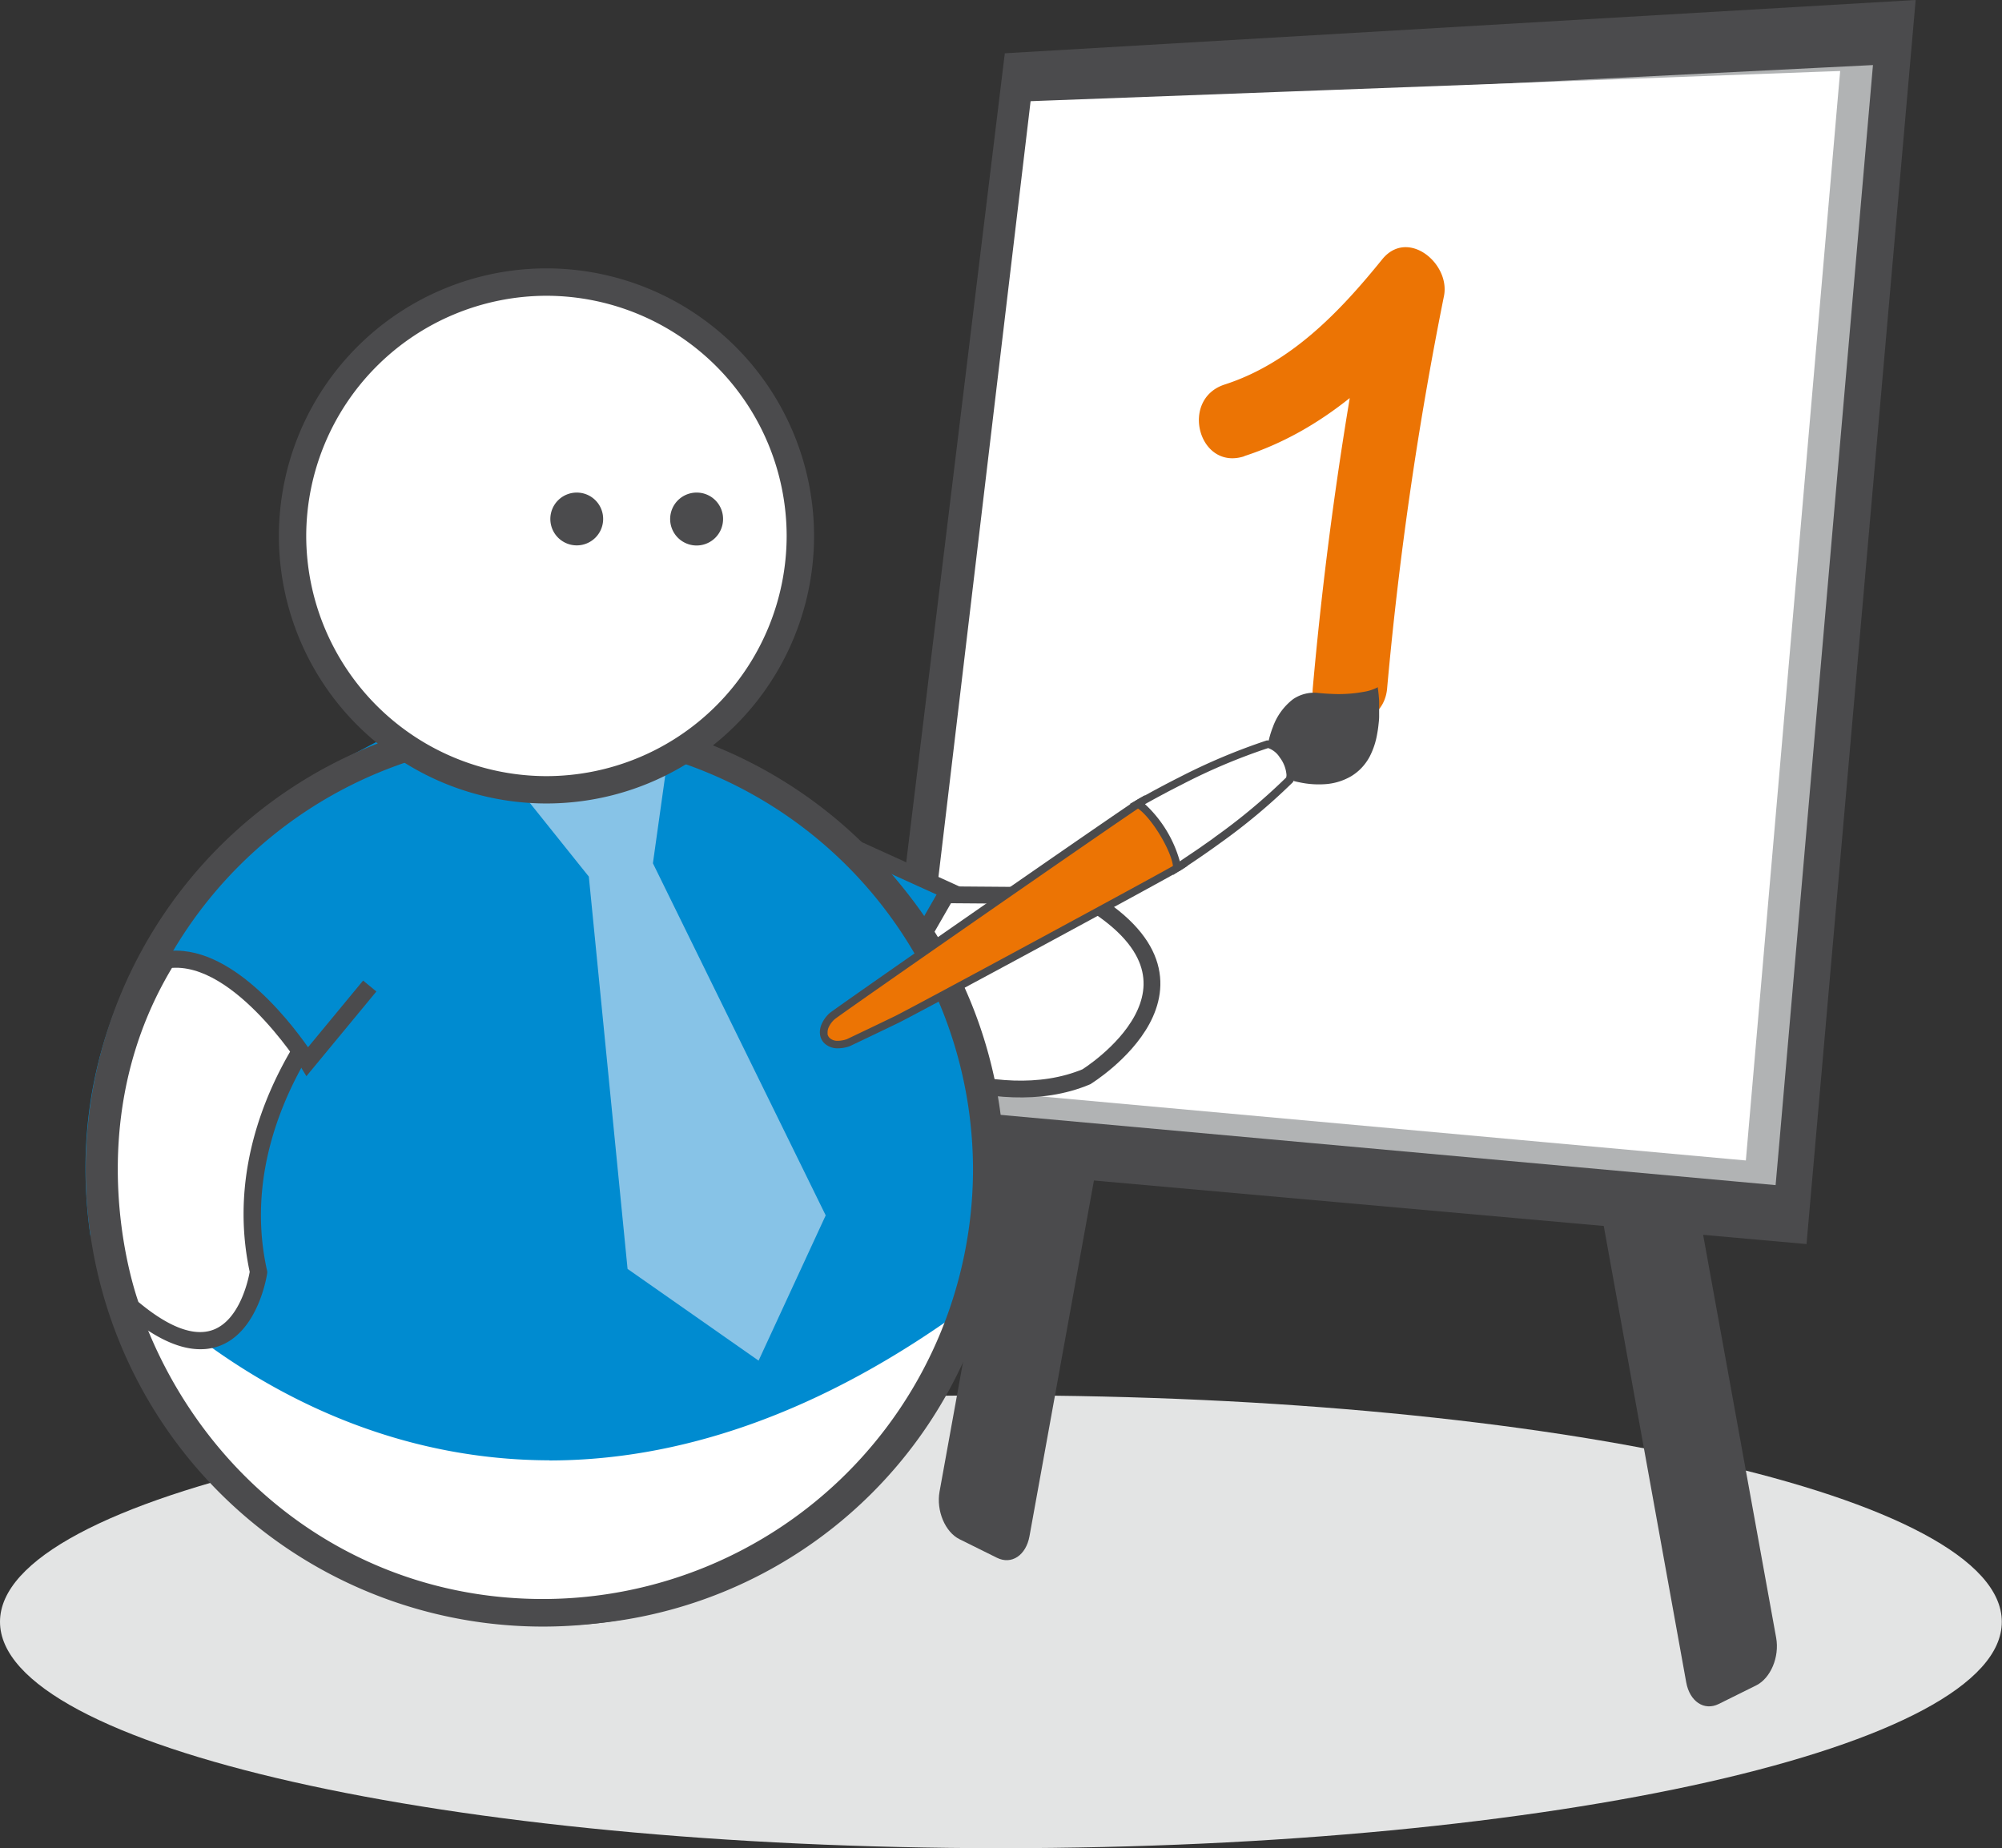
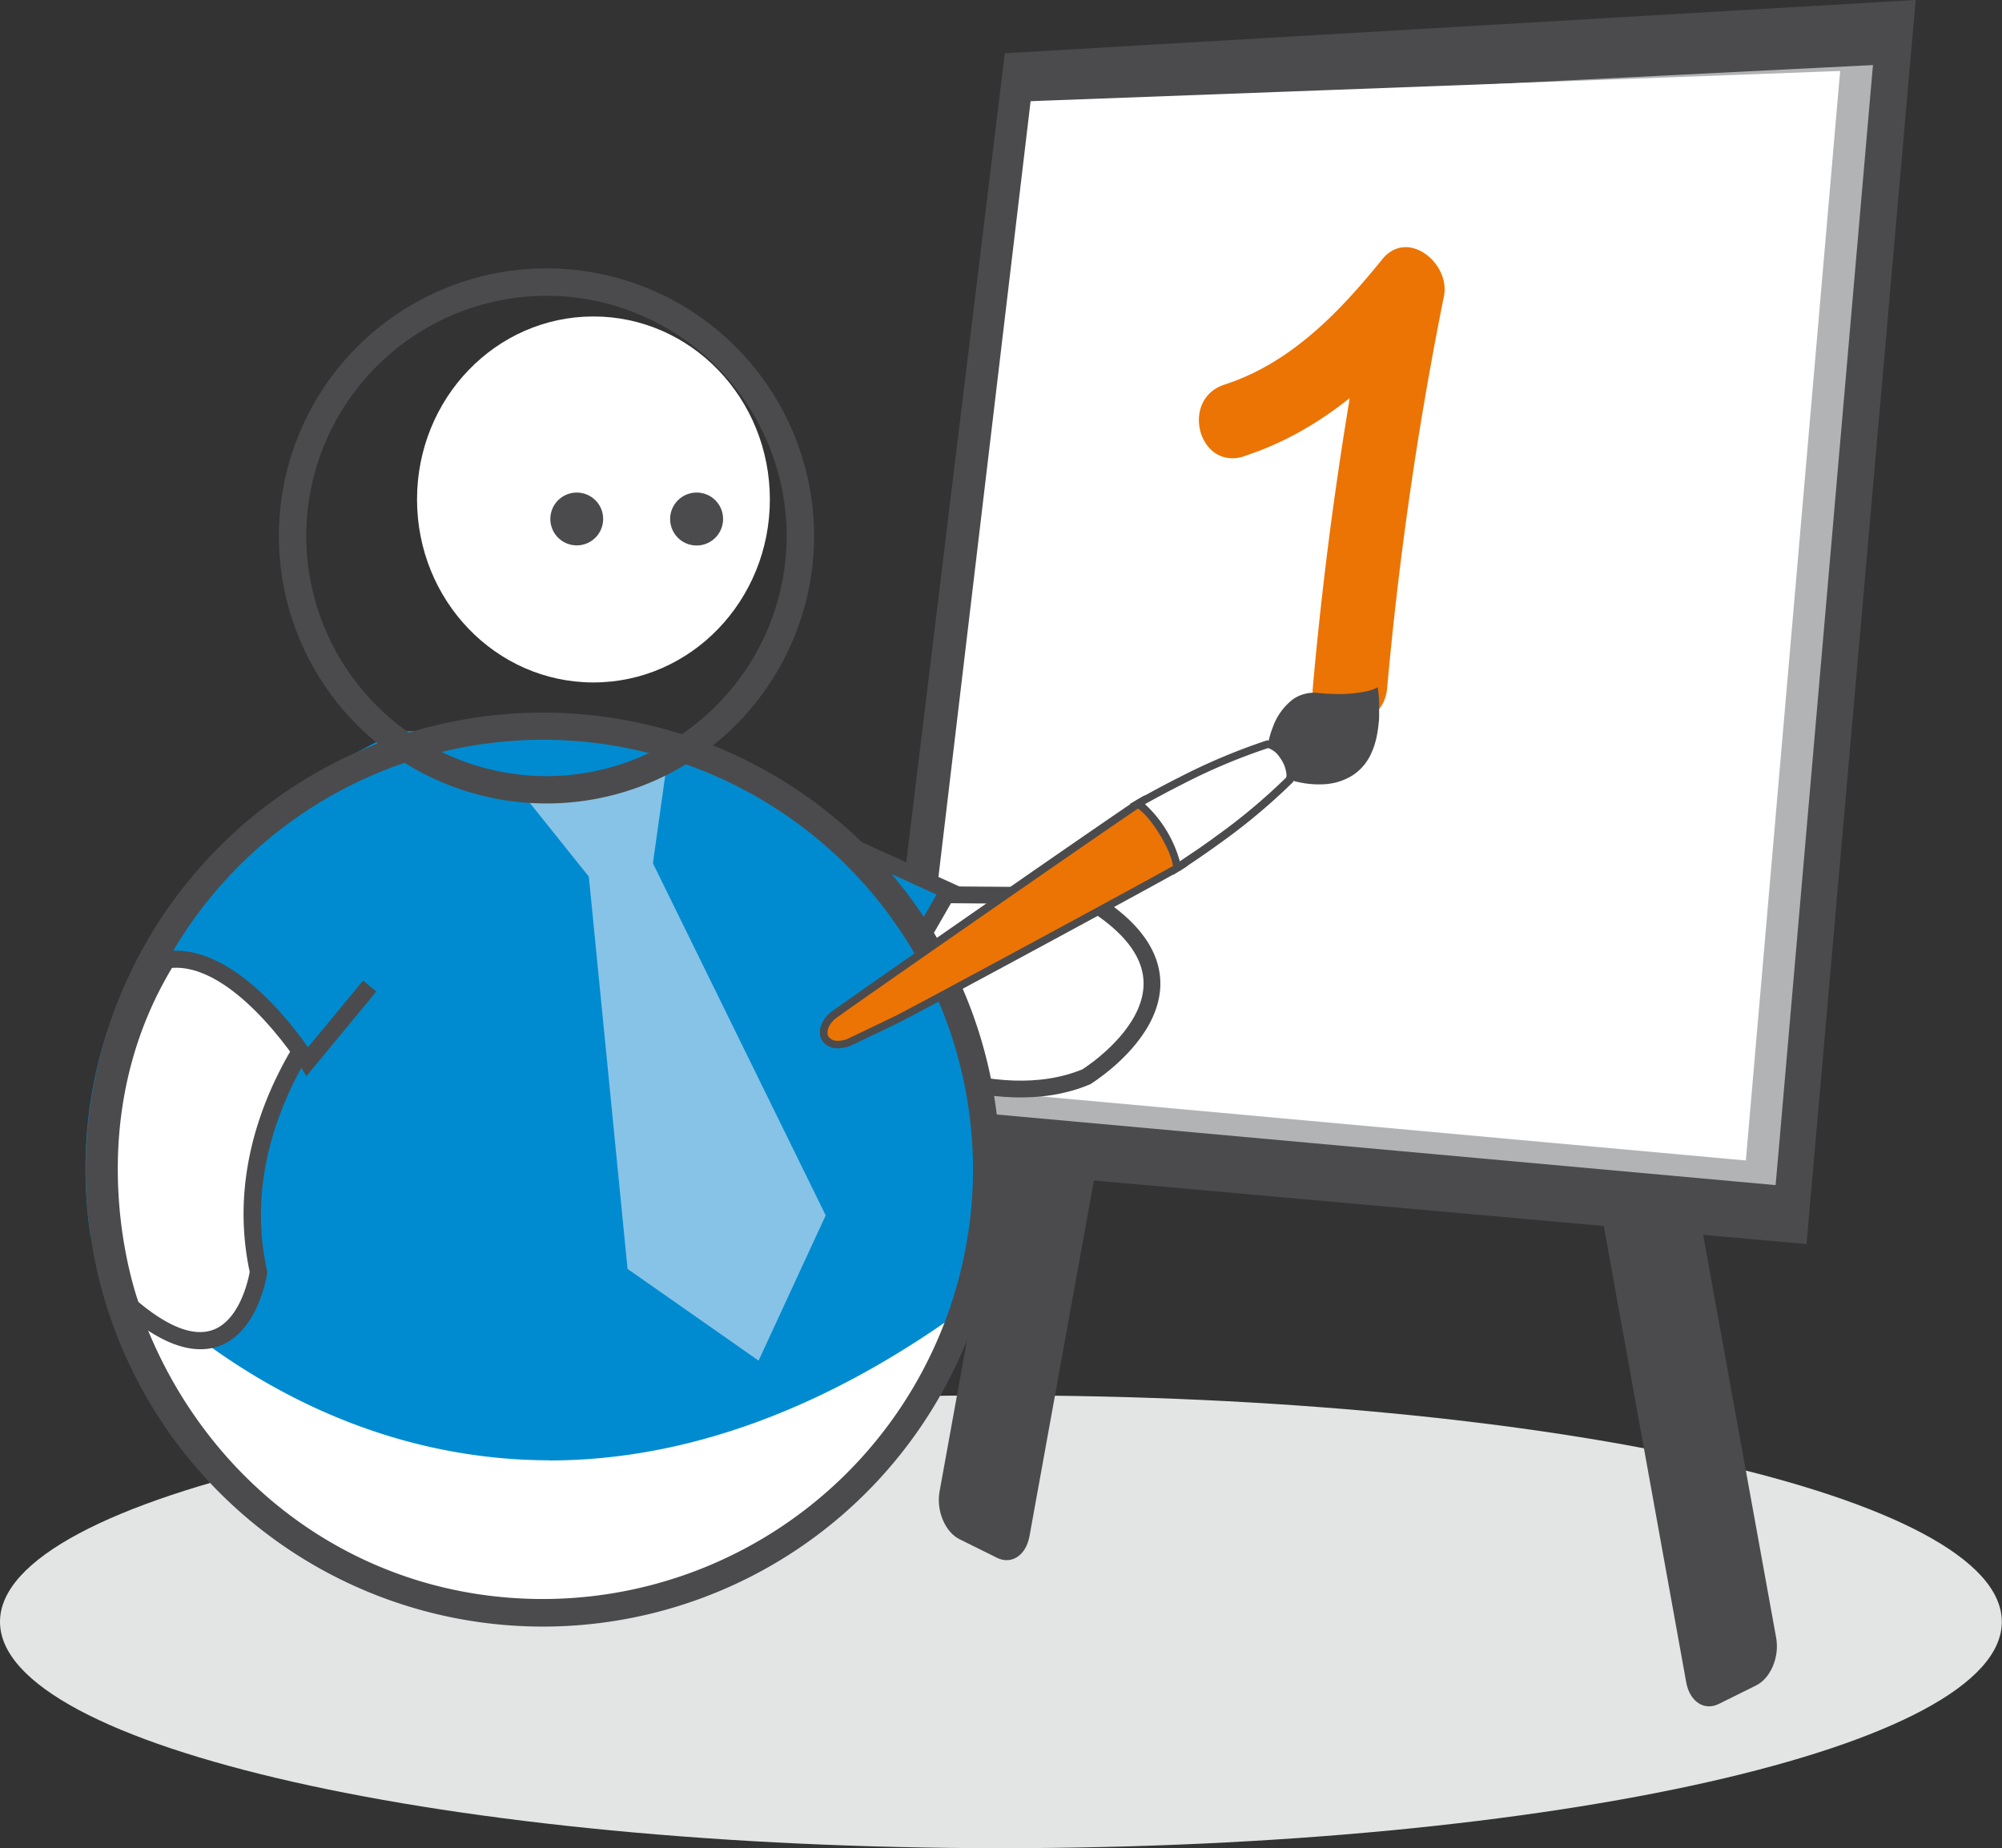
<svg xmlns="http://www.w3.org/2000/svg" viewBox="0 0 323.03 298.25">
  <rect x="0" y="0" width="323.03" height="298.25" fill="#333333" stroke="none" />
  <defs>
    <style>.cls-1{fill:#e3e4e4;}.cls-2{fill:#4b4b4d;}.cls-3{fill:#58585a;}.cls-4,.cls-7{fill:#fff;}.cls-5{fill:#b1b3b4;}.cls-6{fill:#2e2d30;}.cls-7,.cls-8{stroke:#4b4b4d;stroke-width:2.71px;}.cls-8,.cls-9{fill:#008bd0;}.cls-10{fill:#87c3e7;}.cls-11{fill:#ec7404;}</style>
  </defs>
  <title>Element 2</title>
  <g id="Ebene_2" data-name="Ebene 2">
    <g id="Ebene_1-2" data-name="Ebene 1">
      <path class="cls-1" d="M0,261.72c0,20.18,72.31,36.53,161.51,36.53S323,281.9,323,261.72s-72.32-36.54-161.52-36.54S0,241.53,0,261.72Z" />
      <path class="cls-2" d="M272.08,271.5c.56,3.08,2.9,4.64,5.24,3.48l6.05-3c2.33-1.16,3.78-4.59,3.22-7.68l-17.7-97.68c-.56-3.08-2.9-4.64-5.24-3.48l-6,3c-2.33,1.16-3.78,4.6-3.22,7.68Z" />
      <path class="cls-2" d="M166.11,247.91c-.56,3.09-2.9,4.64-5.24,3.48l-6.05-3c-2.33-1.16-3.77-4.6-3.22-7.68L169.3,143c.56-3.09,2.91-4.64,5.24-3.49l6.05,3c2.33,1.16,3.78,4.6,3.22,7.68Z" />
      <path class="cls-3" d="M292.57,65s-6.14,111.69-8.44,115.12S217.45,175,217.45,175s26.83-4.3,46.76-34.37S292.57,65,292.57,65Z" />
      <polygon class="cls-2" points="309.1 0 291.49 200.76 140.36 187.28 162.13 8.6 309.1 0" />
      <path class="cls-4" d="M277.79,180.92h-.23L154.69,170a2.65,2.65,0,0,1-2.4-3L169.64,25.16a2.67,2.67,0,0,1,2.54-2.34l119.59-4.36a2.66,2.66,0,0,1,2.65,2.89l-14,157.15a2.63,2.63,0,0,1-2.65,2.42Z" />
      <path class="cls-4" d="M291.77,21.12l-14,157.15-122.87-11L172.28,25.48l119.49-4.36m0-5.32h-.19L172.09,20.17A5.31,5.31,0,0,0,167,24.83L149.65,166.66a5.32,5.32,0,0,0,1.14,4,5.38,5.38,0,0,0,3.66,1.95l122.87,11,.47,0a5.26,5.26,0,0,0,3.41-1.24,5.33,5.33,0,0,0,1.89-3.6l14-157.15a5.31,5.31,0,0,0-5.29-5.79Zm0,10.63h0Z" />
      <polygon class="cls-4" points="151.49 175.55 169.98 20.54 298.48 14.09 283.4 187.51 151.49 175.55" />
      <path class="cls-5" d="M294.75,17.69,280.31,183.81l-125-11.33L173,23.8l121.73-6.11m7.46-7.19-7.8.39L172.68,17l-5.74.29-.68,5.7L148.52,171.67l-.83,7,7,.63,125,11.33,6.81.62.6-6.81L301.53,18.28l.68-7.78Zm-7.46,14Z" />
      <polygon class="cls-4" points="149.11 173.7 167.63 17.78 295.27 13.02 280.34 185.65 149.11 173.7" />
      <path class="cls-4" d="M293.63,14.58,279,184,150.78,172.35,169,19.23l124.66-4.65m3.29-3.12-3.4.12L168.86,16.23l-2.57.1-.3,2.54L147.8,172l-.36,3.07,3.07.28L278.7,187l3,.27.26-3L296.62,14.84l.3-3.38Zm-3.29,6.12h0Z" />
      <path class="cls-6" d="M42.27,139.06l-.35-2.41,24.68-1.17L65.26,145.6l-3,11.59-2.31,12.24-13.2.64-4.47-31Zm8.27,26.4,5.7-.27,1.69-9,3-11.46.61-4.62L47,140.83l3.55,24.63Z" />
      <path class="cls-7" d="M137.38,167.52l.43.25c3.11,1.78,22.47,12.27,37.47,6,0,0,24.17-14.88-.5-29.05l-6.21-.2-19.4-.15Z" />
      <polygon class="cls-8" points="153.04 143.74 138.41 169.18 129.79 165.25 131.84 154.73 133.33 142.83 135.16 135.62 153.04 143.74" />
      <path class="cls-4" d="M160.66,189.32A71.56,71.56,0,1,1,89.1,117.77a71.56,71.56,0,0,1,71.56,71.55" />
-       <path class="cls-2" d="M16.07,189.33a73,73,0,0,1,73-73h0a73,73,0,0,1,73,73h0a73,73,0,0,1-73,73h0a73,73,0,0,1-73-73Zm2.95,0A70.16,70.16,0,0,0,89.09,259.4h0a70.18,70.18,0,0,0,70.09-70.07h0a70.18,70.18,0,0,0-70.09-70.09h0A70.17,70.17,0,0,0,19,189.33Z" />
      <path class="cls-9" d="M17.39,198.15s55.24,71.1,138.24,9.38c0,0,11.29-71.56-51.5-87l-39.37.4L53.59,126.8S11,149.73,17.39,198.15" />
      <path class="cls-9" d="M88.66,235.66c-46-.1-73.36-35.48-73.59-35.71h0l2.32-1.8,2.93-.4-2.93.4L15.07,200l-.49-.63-.11-.79a78,78,0,0,1-.68-10.15h0c.15-43.69,38.16-64,38.43-64.19h0L64,118l40.45-.41.36.09c23.9,5.83,37.82,19.84,45.39,35h0c7.6,15.13,9.13,31.31,9.14,42.21h0a94.15,94.15,0,0,1-.82,13.12h0l-.2,1.19-1,.72c-25.51,19-48.75,25.76-68.68,25.76h0ZM24.37,201.47A102.11,102.11,0,0,0,38.07,213h0c11.94,8.41,29.17,16.76,50.59,16.76h0c18.34,0,39.9-6.08,64.2-23.87h0a94.25,94.25,0,0,0,.61-11h0c0-10.35-1.52-25.68-8.52-39.57h0c-7-13.8-19.13-26.26-41.19-31.81h0l-38.26.39L55,129.39s-.48.26-1.43.85h0c-1,.59-2.33,1.49-4,2.69h0a81.37,81.37,0,0,0-12.21,11h0c-8.89,9.83-17.66,24.5-17.67,44.46h0a70.83,70.83,0,0,0,.53,8.56h0c.68.81,2.06,2.41,4.16,4.53Z" />
      <path class="cls-4" d="M55.58,160.13S36.2,180,41.75,205.21c0,0-2.94,20.65-20.55,5.71,0,0-13.06-33.72,10.63-62.88" />
      <path class="cls-2" d="M32.36,217.73a8.69,8.69,0,0,0,3.1-.55c6.26-2.38,7.61-11.39,7.66-11.77l0-.25-.06-.25c-5.32-24.16,13.28-43.63,13.47-43.82l-2-1.93c-.8.83-19.7,20.57-14.24,46.09-.23,1.3-1.6,7.72-5.87,9.34-3.06,1.15-7.13-.35-12.09-4.49-1.22-3.49-11.15-34.51,10.53-61.18l-2.15-1.75c-23.93,29.44-11,63.9-10.85,64.25l.13.33.26.22c4.52,3.84,8.56,5.76,12.06,5.76" />
      <path class="cls-9" d="M50.52,170.52c-2.42-3.24-15.44-16.38-21.74-15.45-7.17,1,4.72-11.95,4.72-11.95L51.42,128.4,56.69,151l.59,13.87Z" />
      <path class="cls-2" d="M49.44,173.67,60.73,160l-2.14-1.76L49.7,169c-3.27-4.67-13.48-17.76-24-15.28l.63,2.69C36.87,153.9,48.3,171.86,48.42,172Z" />
      <path class="cls-2" d="M13.83,188.73A73.76,73.76,0,0,1,87.6,115h0a73.77,73.77,0,0,1,73.77,73.76h0A73.77,73.77,0,0,1,87.6,262.49h0a73.76,73.76,0,0,1-73.77-73.76Zm4.42.31c1.76,38.33,31.05,69,69.35,69h0A69.44,69.44,0,0,0,157,188.73h0A69.44,69.44,0,0,0,87.6,119.38h0a69.44,69.44,0,0,0-69.35,69.35Z" />
-       <path class="cls-4" d="M129.14,86.49a41,41,0,1,1-41-41,41,41,0,0,1,41,41" />
      <polygon class="cls-10" points="105.35 139.31 107.62 123.13 85.01 128.97 93.67 139.79 95.01 141.46 101.26 204.77 122.4 219.57 133.23 196.13 105.35 139.31" />
      <path class="cls-2" d="M45,86.49A43.19,43.19,0,0,1,88.17,43.31h0a43.2,43.2,0,0,1,43.18,43.18h0a43.17,43.17,0,0,1-43.18,43.17h0A43.17,43.17,0,0,1,45,86.49Zm4.41,0a38.83,38.83,0,0,0,38.76,38.76h0a38.81,38.81,0,0,0,38.76-38.76h0A38.81,38.81,0,0,0,88.17,47.73h0A38.83,38.83,0,0,0,49.41,86.49Z" />
      <path class="cls-4" d="M124.22,80.6c0,16.31-12.74,29.53-28.47,29.53S67.29,96.91,67.29,80.6,80,51.07,95.75,51.07s28.47,13.22,28.47,29.53" />
      <path class="cls-2" d="M97.32,83.75a4.26,4.26,0,1,1-4.25-4.26,4.25,4.25,0,0,1,4.25,4.26" />
      <path class="cls-2" d="M116.67,83.76a4.27,4.27,0,1,1-4.25-4.27,4.25,4.25,0,0,1,4.25,4.27" />
      <path class="cls-11" d="M200.72,73.62c12.71-4.11,22.43-13.05,30.68-23.25l-10-5.84a616.37,616.37,0,0,0-9.58,66.53c-.64,7.7,11.37,7.65,12,0A588,588,0,0,1,233,47.72c1-5.25-5.91-10.94-10-5.84-6.87,8.49-14.74,16.73-25.39,20.17-7.32,2.36-4.19,14,3.19,11.57Z" />
      <path class="cls-11" d="M191,139.41c0-.58-5.8-10.06-6.31-10.34l-.79.44c-1.61.93-47.29,32.66-49.59,34.42a4.64,4.64,0,0,0-1.15,1.59A2.42,2.42,0,0,0,133,167a1.81,1.81,0,0,0,.66,1.08,2.55,2.55,0,0,0,1.36.5,5,5,0,0,0,1.95-.3q3.93-1.86,7.74-3.71c2.55-1.23,44-23.62,45.56-24.63l.41-.26.35-.23" />
      <path class="cls-2" d="M137.18,168.8a5.64,5.64,0,0,1-1.93.37h-.32a3.12,3.12,0,0,1-1.71-.64h0a2.37,2.37,0,0,1-.88-1.44h0a3,3,0,0,1-.05-.53h0a3.3,3.3,0,0,1,.27-1.27h0a5.39,5.39,0,0,1,1.3-1.8h0c2.42-1.85,48-33.51,49.71-34.5h0l.79-.45.3-.18.31.17h0a2.24,2.24,0,0,1,.62.68h0c.75,1,2.22,3.37,3.51,5.53h0c.65,1.08,1.25,2.1,1.7,2.9h0c.22.4.4.74.54,1h0a2,2,0,0,1,.26.75v.34l-.29.2-.34-.52h0l.34.52h0l-.35.23h0l-.41.26h0c-1.66,1.07-43,23.41-45.63,24.67h0q-3.81,1.84-7.75,3.71Zm52.7-29.42.33-.21h0c-.44-.87-1.67-3-2.87-4.95h0c-.73-1.2-1.47-2.37-2.05-3.25h0c-.29-.44-.54-.81-.73-1.07h0l0,0h0l-.34.2h0c-1.5.85-47.29,32.65-49.52,34.36h0a3.91,3.91,0,0,0-1,1.34h0a2.09,2.09,0,0,0-.17.79h0c0,.1,0,.2,0,.3h0a1.17,1.17,0,0,0,.44.7h0a1.84,1.84,0,0,0,1,.37h.23a4.5,4.5,0,0,0,1.46-.27h0c2.56-1.22,5.14-2.45,7.68-3.68h0c2.48-1.19,44-23.64,45.49-24.59Z" />
      <path class="cls-2" d="M222.31,111c0,.11.05.27.07.48s.06.46.08.74.06.61.07,1,0,.73,0,1.14,0,.84,0,1.28-.06.91-.11,1.38-.12.94-.21,1.42A12.56,12.56,0,0,1,221,122.1a8.35,8.35,0,0,1-1.74,2.24,8.52,8.52,0,0,1-1.17.88,9.62,9.62,0,0,1-4.51,1.34,14.73,14.73,0,0,1-3.85-.3,11.68,11.68,0,0,1-1.63-.43,2,2,0,0,0,.14-.75,3.4,3.4,0,0,0-.1-.88,6.07,6.07,0,0,0-.31-.94,9,9,0,0,0-.48-.92,6.38,6.38,0,0,0-.6-.84,5.83,5.83,0,0,0-.69-.71,3.89,3.89,0,0,0-.73-.49,1.93,1.93,0,0,0-.74-.21,15,15,0,0,1,.8-2.78,9.84,9.84,0,0,1,3.24-4.47,6,6,0,0,1,4.2-1c.67.06,1.3.11,1.89.13a22.4,22.4,0,0,0,5.29-.32,7.54,7.54,0,0,0,2.32-.75s0,.05,0,.16" />
      <path class="cls-4" d="M183.56,129.73c1.39-.78,2.76-1.54,4.12-2.26l.59-.32,1.7-.88.61-.31a98.34,98.34,0,0,1,14-5.88c1.93.15,4.26,4,3.51,5.75a96.9,96.9,0,0,1-11.63,9.73l-.55.4-1.57,1.11-.55.38q-1.89,1.32-3.9,2.62c-.09-2.9-3.76-8.93-6.3-10.34" />
      <path class="cls-2" d="M190.2,140.59l-.92.61,0-1.11h0c0-2.51-3.75-8.67-6-9.81l-1-.54,1-.55.31.54-.31-.54h0c1.4-.79,2.77-1.55,4.13-2.27h0l.6-.32h0l1.7-.88h0l.62-.31h0a98.67,98.67,0,0,1,14.06-5.92l.12,0h.12a4.46,4.46,0,0,1,2.91,2.06h0a6.42,6.42,0,0,1,1.31,3.51h0a2.66,2.66,0,0,1-.19,1l0,.11-.08.09h0a97.31,97.31,0,0,1-11.71,9.8h0l-.54.39h0c-.52.38-1.05.75-1.58,1.12h0l-.56.39h0c-1.26.87-2.56,1.75-3.91,2.62Zm5.85-5.53a96.06,96.06,0,0,0,11.47-9.58h0a1.44,1.44,0,0,0,.06-.45h0a5.31,5.31,0,0,0-1.08-2.79h0a3.66,3.66,0,0,0-1.88-1.52h0a95.51,95.51,0,0,0-13.76,5.8h0l-.61.31h0l-1.69.87h0L188,128h0c-1.07.57-2.16,1.16-3.25,1.77h0a19.82,19.82,0,0,1,5.62,9.23h0c1-.69,2.07-1.39,3.07-2.08h0c.19-.13.37-.25.54-.38h0l1.57-1.1h0l.53-.4Z" />
    </g>
  </g>
</svg>